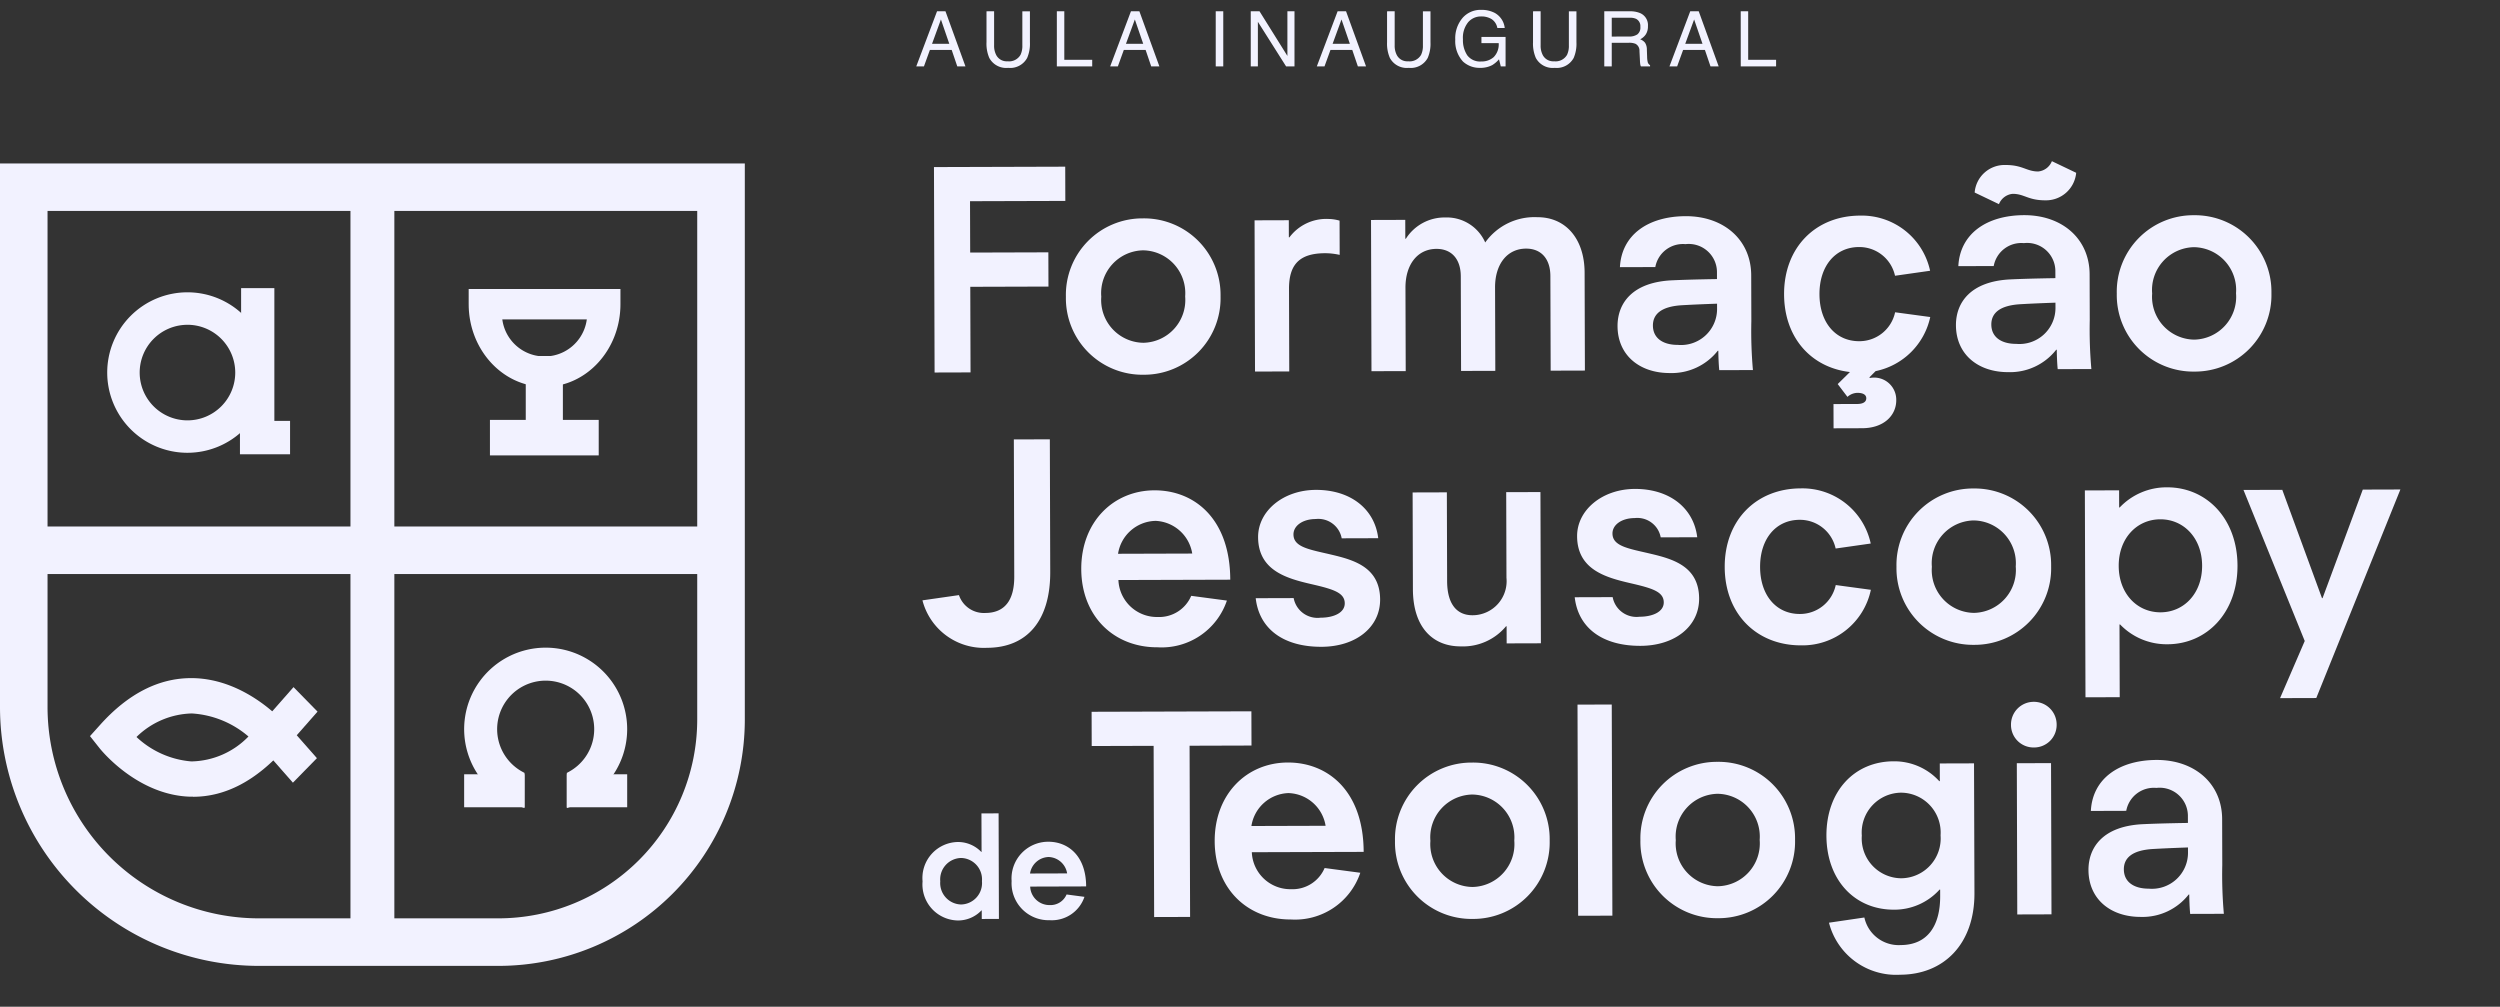
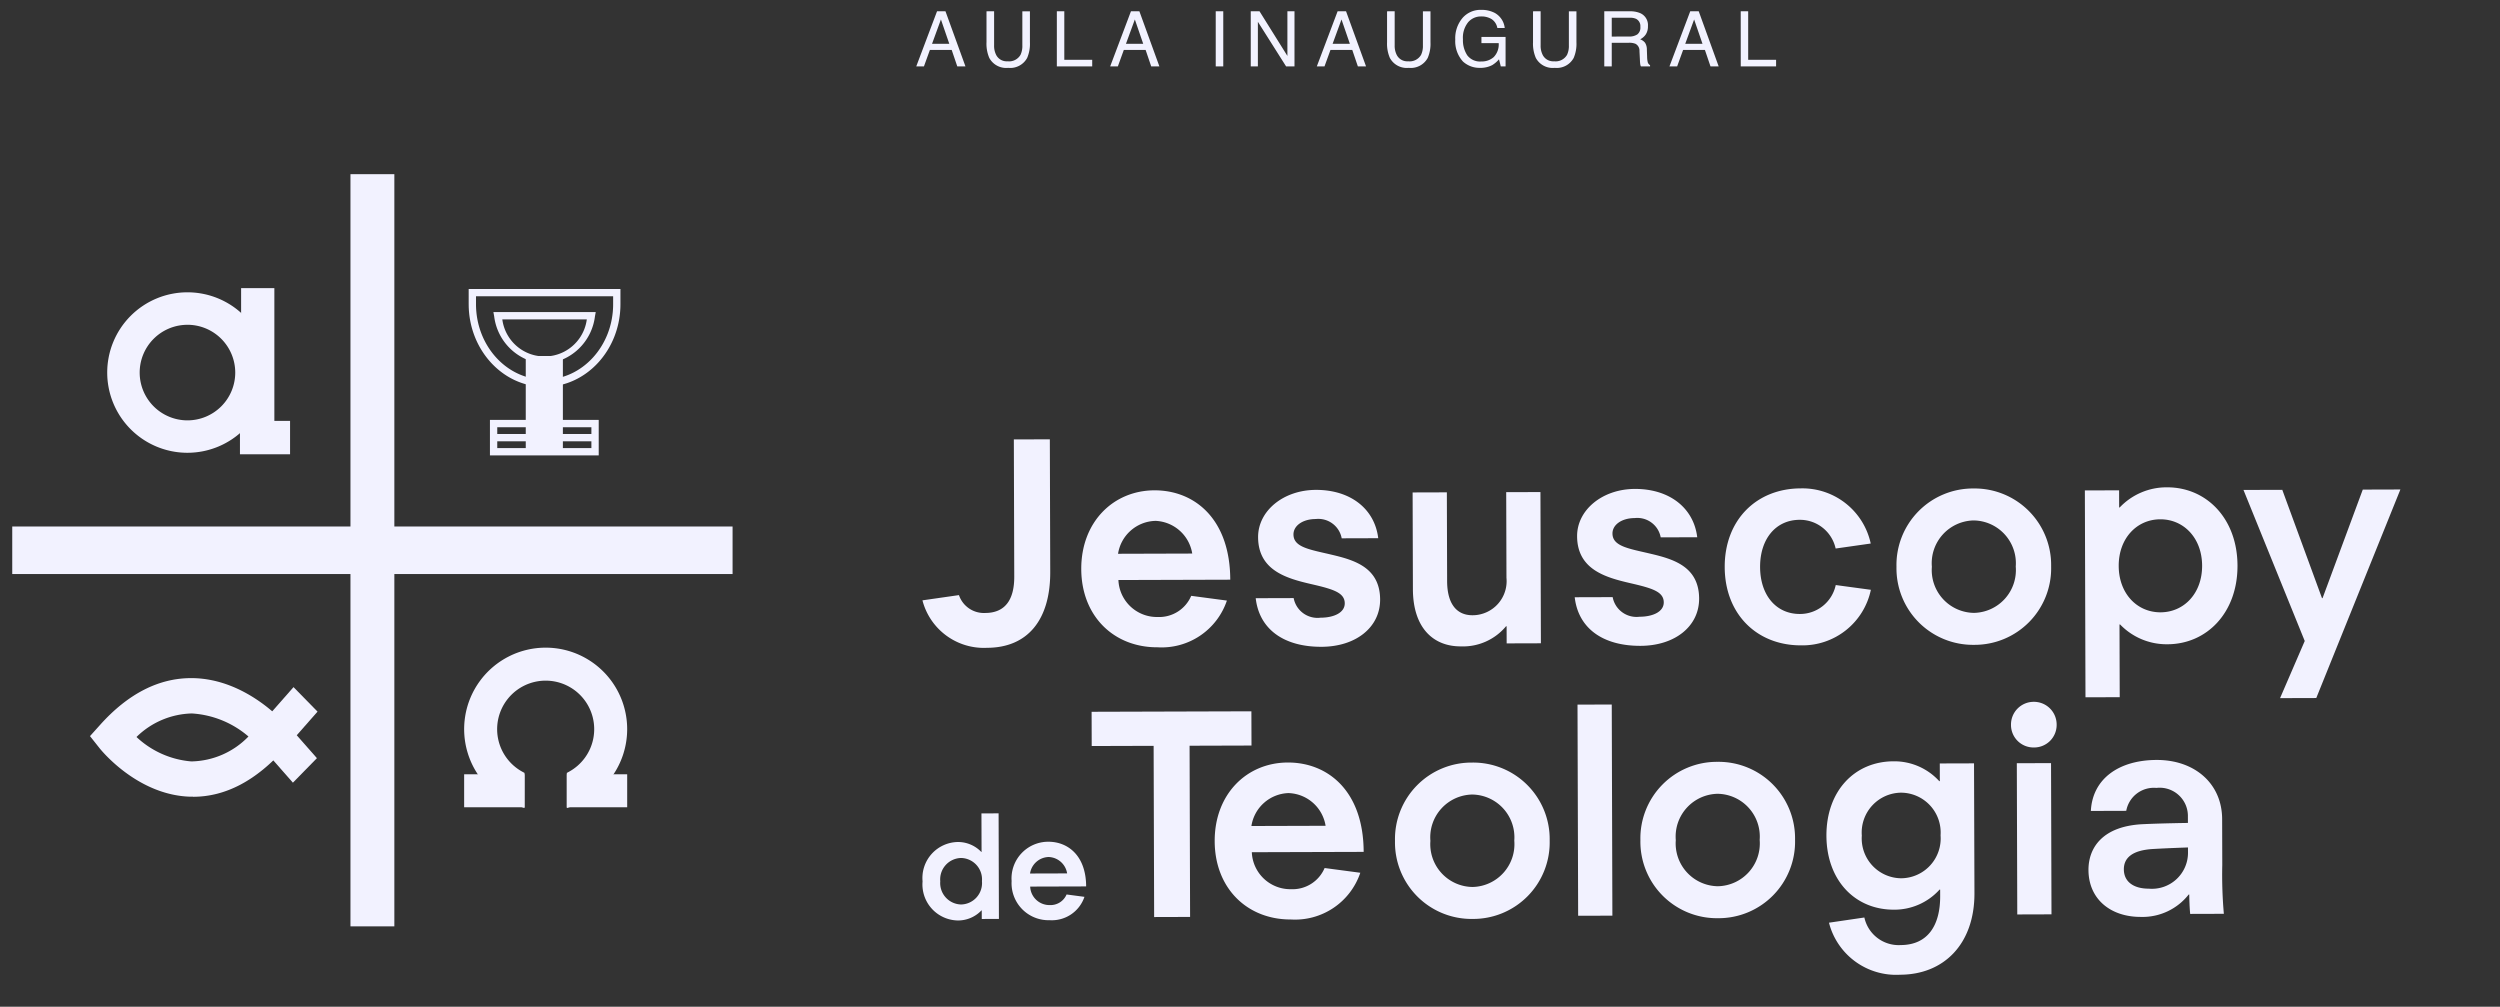
<svg xmlns="http://www.w3.org/2000/svg" width="227.804" height="91.734" viewBox="0 0 227.804 91.734">
  <rect x="0" y="0" width="227.804" height="91.734" fill="#333333" stroke="none" />
  <defs>
    <clipPath id="a">
      <rect width="227.804" height="91.734" fill="#f2f2ff" />
    </clipPath>
  </defs>
  <g clip-path="url(#a)">
-     <path d="M45.432,115.091H23.579A23.606,23.606,0,0,1,0,91.512V41.971H67.869V92.655a22.462,22.462,0,0,1-22.437,22.436M4.332,46.3V91.512a19.269,19.269,0,0,0,19.247,19.247H45.432a18.125,18.125,0,0,0,18.1-18.1V46.3Z" transform="translate(0 -27.078)" fill="#f2f2ff" />
    <rect width="3.999" height="68.54" transform="translate(31.935 15.871)" fill="#f2f2ff" />
    <rect width="65.637" height="4.332" transform="translate(1.116 47.975)" fill="#f2f2ff" />
    <path d="M33.289,185.222c2.869,0,5.605-1.456,8.137-4.331l.764-.867-.753-.878c-.141-.164-3.495-4.01-8.217-4.069h-.11c-2.867,0-5.569,1.39-8.034,4.133l-.748.832.7.882c.134.17,3.339,4.158,8.017,4.294.082,0,.164,0,.246,0m5.546-5.173a7.946,7.946,0,0,1-5.71,2.617,8.784,8.784,0,0,1-5.49-2.558,7.948,7.948,0,0,1,5.54-2.479,9.214,9.214,0,0,1,5.66,2.419" transform="translate(-15.695 -112.951)" fill="#f2f2ff" />
    <path d="M32.5,184.95c2.969,0,5.791-1.495,8.388-4.444l.955-1.084-.942-1.1c-.144-.168-3.589-4.124-8.465-4.185h-.114c-2.965,0-5.751,1.428-8.282,4.244l-.936,1.041.872,1.1c.139.175,3.448,4.281,8.269,4.42.084,0,.17,0,.256,0m8.46-5.534-.572.65c-2.535,2.879-5.26,4.3-8.123,4.215-4.515-.131-7.636-4-7.767-4.168l-.523-.662.561-.624c2.4-2.669,5.018-4.023,7.786-4.023h.107c4.576.057,7.83,3.793,7.966,3.952ZM32.505,182.4a8.361,8.361,0,0,0,5.769-2.714l.262-.254-.276-.238a9.606,9.606,0,0,0-5.874-2.5,8.3,8.3,0,0,0-5.772,2.569l-.258.243.259.243a9.166,9.166,0,0,0,5.709,2.648l.181,0m5.036-2.938a7.407,7.407,0,0,1-5.2,2.269,8.28,8.28,0,0,1-5-2.226,7.448,7.448,0,0,1,5.041-2.145,8.717,8.717,0,0,1,5.162,2.1" transform="translate(-14.904 -112.346)" fill="#f2f2ff" />
    <path d="M69.123,185.555l1.721-1.757-1.828-2.076,1.884-2.139-1.721-1.757-3.432,3.9Z" transform="translate(-42.417 -114.725)" fill="#f2f2ff" />
    <path d="M68.3,185.154l2.188-2.234-1.838-2.088,1.895-2.152-2.188-2.234L64.5,180.832Zm1.279-2.258-1.253,1.28-2.945-3.343,3-3.407,1.253,1.28-1.874,2.128Z" transform="translate(-41.61 -113.835)" fill="#f2f2ff" />
-     <path d="M127.874,83.386c-3.629,0-6.581-3.23-6.581-7.2V75.134h13.163v1.052c0,3.97-2.952,7.2-6.581,7.2m-4.264-6.148a4.27,4.27,0,0,0,8.528,0Z" transform="translate(-78.253 -48.473)" fill="#f2f2ff" />
    <path d="M127.269,83.115c-3.813,0-6.915-3.38-6.915-7.534V74.2h13.829v1.385c0,4.154-3.1,7.534-6.914,7.534m-6.248-8.252v.719c0,3.787,2.8,6.867,6.248,6.867s6.248-3.081,6.248-6.867v-.719Zm6.248,6.149a4.933,4.933,0,0,1-4.592-4.32l-.071-.392h9.325l-.071.392a4.933,4.933,0,0,1-4.592,4.32m-3.85-4.045a3.883,3.883,0,0,0,7.7,0Z" transform="translate(-77.647 -47.868)" fill="#f2f2ff" />
    <line y2="7.878" transform="translate(49.6 32.773)" fill="#2d30cc" />
    <rect width="0.666" height="7.878" transform="translate(49.266 32.773)" fill="#f2f2ff" />
    <rect width="2.716" height="7.878" transform="translate(48.242 32.773)" fill="#f2f2ff" />
    <path d="M138.393,99.962h-3.382V91.418h3.382Zm-2.716-.666h2.05V92.084h-2.05Z" transform="translate(-87.103 -58.979)" fill="#f2f2ff" />
    <line x1="9.245" transform="translate(44.977 39.88)" fill="#2d30cc" />
    <rect width="9.245" height="0.666" transform="translate(44.977 39.546)" fill="#f2f2ff" />
-     <rect width="9.245" height="2.569" transform="translate(44.977 38.595)" fill="#f2f2ff" />
    <path d="M135.723,111.062h-9.912v-3.235h9.912Zm-9.245-.666h8.578v-1.9h-8.578Z" transform="translate(-81.167 -69.565)" fill="#f2f2ff" />
    <line x1="4.833" transform="translate(42.628 72.056)" fill="#2d30cc" />
    <rect width="4.833" height="0.666" transform="translate(42.628 71.723)" fill="#f2f2ff" />
    <rect width="4.833" height="2.339" transform="translate(42.628 70.887)" fill="#f2f2ff" />
    <path d="M124.692,201.833h-5.5v-3.005h5.5Zm-4.833-.666h4.167v-1.672h-4.167Z" transform="translate(-76.898 -128.274)" fill="#f2f2ff" />
    <line x1="4.833" transform="translate(51.983 72.056)" fill="#2d30cc" />
-     <rect width="4.833" height="0.666" transform="translate(51.983 71.723)" fill="#f2f2ff" />
    <rect width="4.833" height="2.339" transform="translate(51.983 70.887)" fill="#f2f2ff" />
    <path d="M151.055,201.833h-5.5v-3.005h5.5Zm-4.833-.666h4.167v-1.672h-4.167Z" transform="translate(-93.905 -128.274)" fill="#f2f2ff" />
    <path d="M127.226,167.254a7.093,7.093,0,0,0-2.261,13.816v-2.54a4.755,4.755,0,1,1,4.521,0v2.54a7.093,7.093,0,0,0-2.261-13.816" transform="translate(-77.504 -107.904)" fill="#f2f2ff" />
    <path d="M124.692,180.929l-.439-.148a7.427,7.427,0,1,1,4.734,0l-.44.148v-3.2l.174-.095a4.422,4.422,0,1,0-4.2,0l.174.095Zm4.521-2.81v1.865a6.761,6.761,0,1,0-5.188,0v-1.865a5.089,5.089,0,1,1,5.188,0" transform="translate(-76.898 -107.299)" fill="#f2f2ff" />
    <path d="M35.451,89.96a6.977,6.977,0,1,1,6.977-6.977,6.985,6.985,0,0,1-6.977,6.977m0-11.665a4.688,4.688,0,1,0,4.688,4.688,4.693,4.693,0,0,0-4.688-4.688" transform="translate(-18.37 -49.035)" fill="#f2f2ff" />
    <path d="M34.845,89.687a7.311,7.311,0,1,1,7.311-7.311,7.319,7.319,0,0,1-7.311,7.311m0-13.955a6.644,6.644,0,1,0,6.644,6.644,6.651,6.651,0,0,0-6.644-6.644m0,11.665a5.021,5.021,0,1,1,5.021-5.021A5.026,5.026,0,0,1,34.845,87.4m0-9.375A4.354,4.354,0,1,0,39.2,82.377a4.359,4.359,0,0,0-4.354-4.354" transform="translate(-17.764 -48.429)" fill="#f2f2ff" />
    <rect width="2.364" height="14.418" transform="translate(22.304 26.592)" fill="#f2f2ff" />
    <path d="M64.945,89.086h-3.03V74h3.03Zm-2.364-.666h1.7V74.667h-1.7Z" transform="translate(-39.945 -47.742)" fill="#f2f2ff" />
    <line x1="3.899" transform="translate(22.199 39.874)" fill="#2d30cc" />
    <rect width="3.899" height="0.666" transform="translate(22.199 39.541)" fill="#f2f2ff" />
    <rect width="3.899" height="2.377" transform="translate(22.199 38.685)" fill="#f2f2ff" />
    <path d="M66.185,111.124H61.619v-3.043h4.566Zm-3.9-.666h3.233v-1.71H62.285Z" transform="translate(-39.754 -69.729)" fill="#f2f2ff" />
  </g>
-   <path d="M4.966-15.6H13.65v-3.12H1.69V0H4.966V-7.8H12.09v-3.12H4.966ZM20.722.26a6.972,6.972,0,0,0,7.046-7.124,6.972,6.972,0,0,0-7.046-7.124,6.972,6.972,0,0,0-7.046,7.124A6.972,6.972,0,0,0,20.722.26Zm0-2.912A3.9,3.9,0,0,1,16.9-6.864a3.9,3.9,0,0,1,3.822-4.212,3.9,3.9,0,0,1,3.822,4.212A3.9,3.9,0,0,1,20.722-2.652ZM30.888-13.78V0h3.12V-7.514c0-2.236.962-3.25,3.3-3.25a6.123,6.123,0,0,1,1.326.156v-3.12a3.858,3.858,0,0,0-1.014-.156A4.193,4.193,0,0,0,34.06-12.22h-.052v-1.56Zm25.766-.208A5.513,5.513,0,0,0,51.9-11.7a3.828,3.828,0,0,0-3.614-2.288,4.181,4.181,0,0,0-3.614,1.924h-.052V-13.78H41.5V0h3.12V-7.592c0-2.132,1.118-3.536,2.834-3.536,1.378,0,2.21.936,2.21,2.5V0h3.12V-7.592c0-2.132,1.118-3.536,2.834-3.536,1.378,0,2.21.936,2.21,2.5V0h3.12V-8.944C60.944-11.96,59.28-13.988,56.654-13.988ZM76.128-4.472v-4.16c0-3.25-2.5-5.408-5.954-5.408-3.432,0-5.85,1.69-6.006,4.628h3.224a2.557,2.557,0,0,1,2.756-2.08A2.572,2.572,0,0,1,73.008-9v.7s-2.418.026-4.082.1c-3.666.156-4.992,2.106-4.992,4.16,0,2.652,2,4.29,4.758,4.29A5.348,5.348,0,0,0,73.06-1.768h.052c0,.442.026,1.248.078,1.768h3.068A40.754,40.754,0,0,1,76.128-4.472Zm-3.12-1.586v.52A3.285,3.285,0,0,1,69.42-2.314c-1.326,0-2.262-.6-2.262-1.768,0-1.014.728-1.742,2.678-1.846C71.266-6.006,73.008-6.058,73.008-6.058ZM85.956-2.6c-2.158,0-3.614-1.716-3.614-4.29s1.456-4.29,3.614-4.29a3.328,3.328,0,0,1,3.276,2.626L92.43-9a6.366,6.366,0,0,0-6.37-5.044c-4.03,0-6.942,2.86-6.942,7.15,0,3.952,2.444,6.682,5.98,7.1L83.98,1.3l.884,1.17a1.392,1.392,0,0,1,.91-.364c.52,0,.806.182.806.494s-.26.52-.832.52H83.59V5.33h2.6c2,0,3.12-1.17,3.12-2.548A2.016,2.016,0,0,0,86.918.754L86.866.7,87.438.13A6.407,6.407,0,0,0,92.43-4.784l-3.2-.442A3.328,3.328,0,0,1,85.956-2.6ZM99.32-18.616a2.729,2.729,0,0,0-2.808,2.5l2.21,1.066a1.5,1.5,0,0,1,1.248-.936c1.066,0,1.4.6,2.99.6a2.762,2.762,0,0,0,2.808-2.5l-2.21-1.066a1.5,1.5,0,0,1-1.248.936C101.244-18.018,100.906-18.616,99.32-18.616Zm7.644,14.144v-4.16c0-3.25-2.5-5.408-5.954-5.408-3.432,0-5.85,1.69-6.006,4.628h3.224a2.557,2.557,0,0,1,2.756-2.08,2.572,2.572,0,0,1,2.86,2.5v.7s-2.418.026-4.082.1C96.1-8.034,94.77-6.084,94.77-4.03c0,2.652,2,4.29,4.758,4.29A5.348,5.348,0,0,0,103.9-1.768h.052c0,.442.026,1.248.078,1.768h3.068A40.752,40.752,0,0,1,106.964-4.472Zm-3.12-1.586v.52a3.285,3.285,0,0,1-3.588,3.224c-1.326,0-2.262-.6-2.262-1.768,0-1.014.728-1.742,2.678-1.846C102.1-6.006,103.844-6.058,103.844-6.058ZM116.48.26a6.972,6.972,0,0,0,7.046-7.124,6.972,6.972,0,0,0-7.046-7.124,6.972,6.972,0,0,0-7.046,7.124A6.972,6.972,0,0,0,116.48.26Zm0-2.912a3.9,3.9,0,0,1-3.822-4.212,3.9,3.9,0,0,1,3.822-4.212A3.9,3.9,0,0,1,120.3-6.864,3.9,3.9,0,0,1,116.48-2.652Z" transform="matrix(1, -0.003, 0.003, 1, 83.471, 33.949)" fill="#f2f2ff" />
  <g clip-path="url(#a)">
    <path d="M3.848-4.55.52-4.082A5.779,5.779,0,0,0,6.4.26c3.692,0,5.772-2.522,5.772-6.89V-18.72H8.892V-6.214c0,2.054-.806,3.3-2.652,3.3A2.4,2.4,0,0,1,3.848-4.55ZM21.944-2.5a3.513,3.513,0,0,1-3.562-3.38H28.574c0-5.564-3.25-8.164-6.89-8.164C17.94-14.04,15-11.18,15-6.89S17.94.26,21.918.26a6.275,6.275,0,0,0,6.344-4.238l-3.25-.442A3.175,3.175,0,0,1,21.944-2.5Zm-.208-8.762a3.538,3.538,0,0,1,3.38,2.99h-6.76A3.538,3.538,0,0,1,21.736-11.258ZM42.224-4.03c0-2.938-2.366-3.614-4.446-4.108-1.95-.468-3.432-.676-3.432-1.846,0-.806.858-1.4,2.028-1.4A2.166,2.166,0,0,1,38.74-9.62h3.328c-.312-2.678-2.522-4.42-5.668-4.42-2.964,0-5.278,1.9-5.278,4.29,0,3.042,2.6,3.77,4.81,4.29,2,.468,3.068.78,3.068,1.768,0,.832-.962,1.3-2.21,1.3a2.213,2.213,0,0,1-2.444-1.794H30.888C31.2-1.378,33.41.26,36.868.26,40.014.26,42.224-1.508,42.224-4.03ZM49.556.26A5.1,5.1,0,0,0,53.69-1.56h.052V0h3.12V-13.78h-3.12v7.8a3.108,3.108,0,0,1-3.094,3.406c-1.456,0-2.314-1.04-2.314-3.12V-13.78h-3.12v8.814C45.214-1.43,47.06.26,49.556.26ZM71.292-4.03c0-2.938-2.366-3.614-4.446-4.108-1.95-.468-3.432-.676-3.432-1.846,0-.806.858-1.4,2.028-1.4A2.166,2.166,0,0,1,67.808-9.62h3.328c-.312-2.678-2.522-4.42-5.668-4.42-2.964,0-5.278,1.9-5.278,4.29,0,3.042,2.6,3.77,4.81,4.29,2,.468,3.068.78,3.068,1.768,0,.832-.962,1.3-2.21,1.3a2.213,2.213,0,0,1-2.444-1.794H59.956C60.268-1.378,62.478.26,65.936.26,69.082.26,71.292-1.508,71.292-4.03ZM80.47-2.6c-2.158,0-3.614-1.716-3.614-4.29s1.456-4.29,3.614-4.29a3.328,3.328,0,0,1,3.276,2.626L86.944-9a6.366,6.366,0,0,0-6.37-5.044c-4.03,0-6.942,2.86-6.942,7.15S76.544.26,80.574.26a6.366,6.366,0,0,0,6.37-5.044l-3.2-.442A3.328,3.328,0,0,1,80.47-2.6ZM96.33.26a6.972,6.972,0,0,0,7.046-7.124,6.972,6.972,0,0,0-7.046-7.124,6.972,6.972,0,0,0-7.046,7.124A6.972,6.972,0,0,0,96.33.26Zm0-2.912a3.9,3.9,0,0,1-3.822-4.212,3.9,3.9,0,0,1,3.822-4.212,3.9,3.9,0,0,1,3.822,4.212A3.9,3.9,0,0,1,96.33-2.652ZM113.958.26c3.588,0,6.4-2.86,6.4-7.15s-2.808-7.15-6.4-7.15a5.879,5.879,0,0,0-4.316,1.82h-.052v-1.56h-3.12V5.07h3.12V-1.56h.052A5.879,5.879,0,0,0,113.958.26Zm-.624-11.388c2.132,0,3.8,1.716,3.8,4.238s-1.664,4.238-3.8,4.238-3.8-1.716-3.8-4.238S111.2-11.128,113.334-11.128Zm18.46-2.652L128.1-3.9h-.052l-3.588-9.88h-3.536L126.464,0,124.2,5.2h3.3l7.722-18.98Z" transform="matrix(1, -0.003, 0.003, 1, 83.547, 58.788)" fill="#f2f2ff" />
  </g>
  <path d="M7.4-9.62H5.837v3.51H5.811a2.94,2.94,0,0,0-2.158-.91,3.283,3.283,0,0,0-3.2,3.575A3.283,3.283,0,0,0,3.653.13,2.94,2.94,0,0,0,5.811-.78h.026V0H7.4ZM3.965-5.564a1.952,1.952,0,0,1,1.9,2.119,1.952,1.952,0,0,1-1.9,2.119,1.952,1.952,0,0,1-1.9-2.119A1.952,1.952,0,0,1,3.965-5.564Zm8.073,4.316a1.756,1.756,0,0,1-1.781-1.69h5.1c0-2.782-1.625-4.082-3.445-4.082A3.345,3.345,0,0,0,8.567-3.445,3.37,3.37,0,0,0,12.025.13,3.137,3.137,0,0,0,15.2-1.989L13.572-2.21A1.587,1.587,0,0,1,12.038-1.248Zm-.1-4.381a1.769,1.769,0,0,1,1.69,1.5h-3.38A1.769,1.769,0,0,1,11.934-5.629Z" transform="matrix(1, -0.003, 0.003, 1, 83.623, 83.756)" fill="#f2f2ff" />
  <g clip-path="url(#a)">
    <path d="M6.032,0H9.308V-15.6H14.95v-3.12H.39v3.12H6.032Zm12.48-2.5a3.513,3.513,0,0,1-3.562-3.38H25.142c0-5.564-3.25-8.164-6.89-8.164-3.744,0-6.682,2.86-6.682,7.15S14.508.26,18.486.26A6.275,6.275,0,0,0,24.83-3.978L21.58-4.42A3.175,3.175,0,0,1,18.512-2.5ZM18.3-11.258a3.538,3.538,0,0,1,3.38,2.99h-6.76A3.538,3.538,0,0,1,18.3-11.258ZM35.048.26a6.972,6.972,0,0,0,7.046-7.124,6.972,6.972,0,0,0-7.046-7.124A6.972,6.972,0,0,0,28-6.864,6.972,6.972,0,0,0,35.048.26Zm0-2.912a3.9,3.9,0,0,1-3.822-4.212,3.9,3.9,0,0,1,3.822-4.212A3.9,3.9,0,0,1,38.87-6.864,3.9,3.9,0,0,1,35.048-2.652Zm9.62-16.588V0h3.12V-19.24ZM57.408.26a6.972,6.972,0,0,0,7.046-7.124,6.972,6.972,0,0,0-7.046-7.124,6.972,6.972,0,0,0-7.046,7.124A6.972,6.972,0,0,0,57.408.26Zm0-2.912a3.9,3.9,0,0,1-3.822-4.212,3.9,3.9,0,0,1,3.822-4.212A3.9,3.9,0,0,1,61.23-6.864,3.9,3.9,0,0,1,57.408-2.652ZM80.782-13.78h-3.12v1.612H77.61a5.542,5.542,0,0,0-4.16-1.82c-3.562,0-6.136,2.7-6.136,6.76s2.574,6.76,6.136,6.76a5.542,5.542,0,0,0,4.16-1.82h.052v.6c0,2.6-1.092,4.446-3.614,4.446a3.2,3.2,0,0,1-3.3-2.522L67.522.7A6.314,6.314,0,0,0,74,5.46c3.978,0,6.786-2.782,6.786-7.41ZM74.126-3.328a3.629,3.629,0,0,1-3.588-3.9,3.629,3.629,0,0,1,3.588-3.9,3.629,3.629,0,0,1,3.588,3.9A3.629,3.629,0,0,1,74.126-3.328ZM86.242-15.21a2.053,2.053,0,0,0,2.08-2.08,2.07,2.07,0,0,0-2.08-2.08,2.07,2.07,0,0,0-2.08,2.08A2.053,2.053,0,0,0,86.242-15.21Zm-1.56,1.43V0H87.8V-13.78Zm18.694,9.308v-4.16c0-3.25-2.5-5.408-5.954-5.408-3.432,0-5.85,1.69-6.006,4.628H94.64a2.557,2.557,0,0,1,2.756-2.08,2.572,2.572,0,0,1,2.86,2.5v.7s-2.418.026-4.082.1c-3.666.156-4.992,2.106-4.992,4.16,0,2.652,2,4.29,4.758,4.29a5.348,5.348,0,0,0,4.368-2.028h.052c0,.442.026,1.248.078,1.768h3.068A40.752,40.752,0,0,1,103.376-4.472Zm-3.12-1.586v.52a3.285,3.285,0,0,1-3.588,3.224c-1.326,0-2.262-.6-2.262-1.768,0-1.014.728-1.742,2.678-1.846C98.514-6.006,100.256-6.058,100.256-6.058Z" transform="matrix(1, -0.003, 0.003, 1, 99.135, 83.58)" fill="#f2f2ff" />
    <path d="M3.11-2.058,2.348-4.276l-.81,2.218ZM1.993-5.021h.769L4.583,0H3.838L3.329-1.5H1.343L.8,0H.1Zm5.2,0v3.1a1.826,1.826,0,0,0,.205.909,1.078,1.078,0,0,0,1.025.547A1.2,1.2,0,0,0,9.6-1.053a1.882,1.882,0,0,0,.167-.865v-3.1h.69V-2.2a3.263,3.263,0,0,1-.25,1.425A1.753,1.753,0,0,1,8.479.133,1.746,1.746,0,0,1,6.753-.776,3.263,3.263,0,0,1,6.5-2.2v-2.82Zm5.717,0h.68V-.6h2.543V0H12.91Zm7.87,2.963-.762-2.218-.81,2.218ZM19.663-5.021h.769L22.254,0h-.745L21-1.5H19.013L18.47,0h-.7Zm7.725,0h.687V0h-.687Zm3.191,0h.8L33.919-.954V-5.021h.646V0H33.8L31.229-4.064V0h-.649Zm9.032,2.963-.762-2.218-.81,2.218ZM38.494-5.021h.769L41.085,0H40.34L39.83-1.5H37.844L37.3,0h-.7Zm5.2,0v3.1a1.826,1.826,0,0,0,.205.909,1.078,1.078,0,0,0,1.025.547A1.2,1.2,0,0,0,46.1-1.053a1.882,1.882,0,0,0,.167-.865v-3.1h.69V-2.2a3.263,3.263,0,0,1-.25,1.425A1.753,1.753,0,0,1,44.98.133a1.746,1.746,0,0,1-1.726-.909A3.263,3.263,0,0,1,43-2.2v-2.82Zm7.887-.13a2.579,2.579,0,0,1,1.224.273A1.784,1.784,0,0,1,53.722-3.5h-.673a1.223,1.223,0,0,0-.509-.8,1.753,1.753,0,0,0-.974-.251,1.527,1.527,0,0,0-1.174.523,2.244,2.244,0,0,0-.477,1.559,2.49,2.49,0,0,0,.393,1.458,1.453,1.453,0,0,0,1.282.562,1.637,1.637,0,0,0,1.126-.395,1.653,1.653,0,0,0,.456-1.277H51.6v-.564h2.2V0h-.437L53.2-.646a2.579,2.579,0,0,1-.612.526,2.293,2.293,0,0,1-1.138.253,2.217,2.217,0,0,1-1.535-.578,2.741,2.741,0,0,1-.7-1.989A2.853,2.853,0,0,1,49.9-4.44,2.173,2.173,0,0,1,51.582-5.151Zm5.413.13v3.1a1.826,1.826,0,0,0,.205.909,1.078,1.078,0,0,0,1.025.547A1.2,1.2,0,0,0,59.4-1.053a1.882,1.882,0,0,0,.167-.865v-3.1h.69V-2.2a3.263,3.263,0,0,1-.25,1.425A1.753,1.753,0,0,1,58.28.133a1.746,1.746,0,0,1-1.726-.909A3.263,3.263,0,0,1,56.3-2.2v-2.82Zm8.051,2.3a1.318,1.318,0,0,0,.757-.191.779.779,0,0,0,.279-.69.741.741,0,0,0-.39-.731,1.273,1.273,0,0,0-.557-.1H63.474v1.716Zm-2.252-2.3h2.324a2.318,2.318,0,0,1,.947.167,1.186,1.186,0,0,1,.708,1.186,1.334,1.334,0,0,1-.186.738,1.346,1.346,0,0,1-.521.461,1.027,1.027,0,0,1,.443.314,1.129,1.129,0,0,1,.166.632l.024.673a2.07,2.07,0,0,0,.048.427.42.42,0,0,0,.219.308V0h-.834a.627.627,0,0,1-.055-.167,3.215,3.215,0,0,1-.034-.4L66-1.4a.7.7,0,0,0-.366-.66,1.513,1.513,0,0,0-.612-.092H63.474V0h-.68Zm8.95,2.963-.762-2.218-.81,2.218ZM70.626-5.021H71.4L73.217,0h-.745l-.509-1.5H69.977L69.433,0h-.7Zm4.6,0h.68V-.6h2.543V0H75.229Z" transform="translate(83.391 6.05)" fill="#f2f2ff" />
  </g>
</svg>